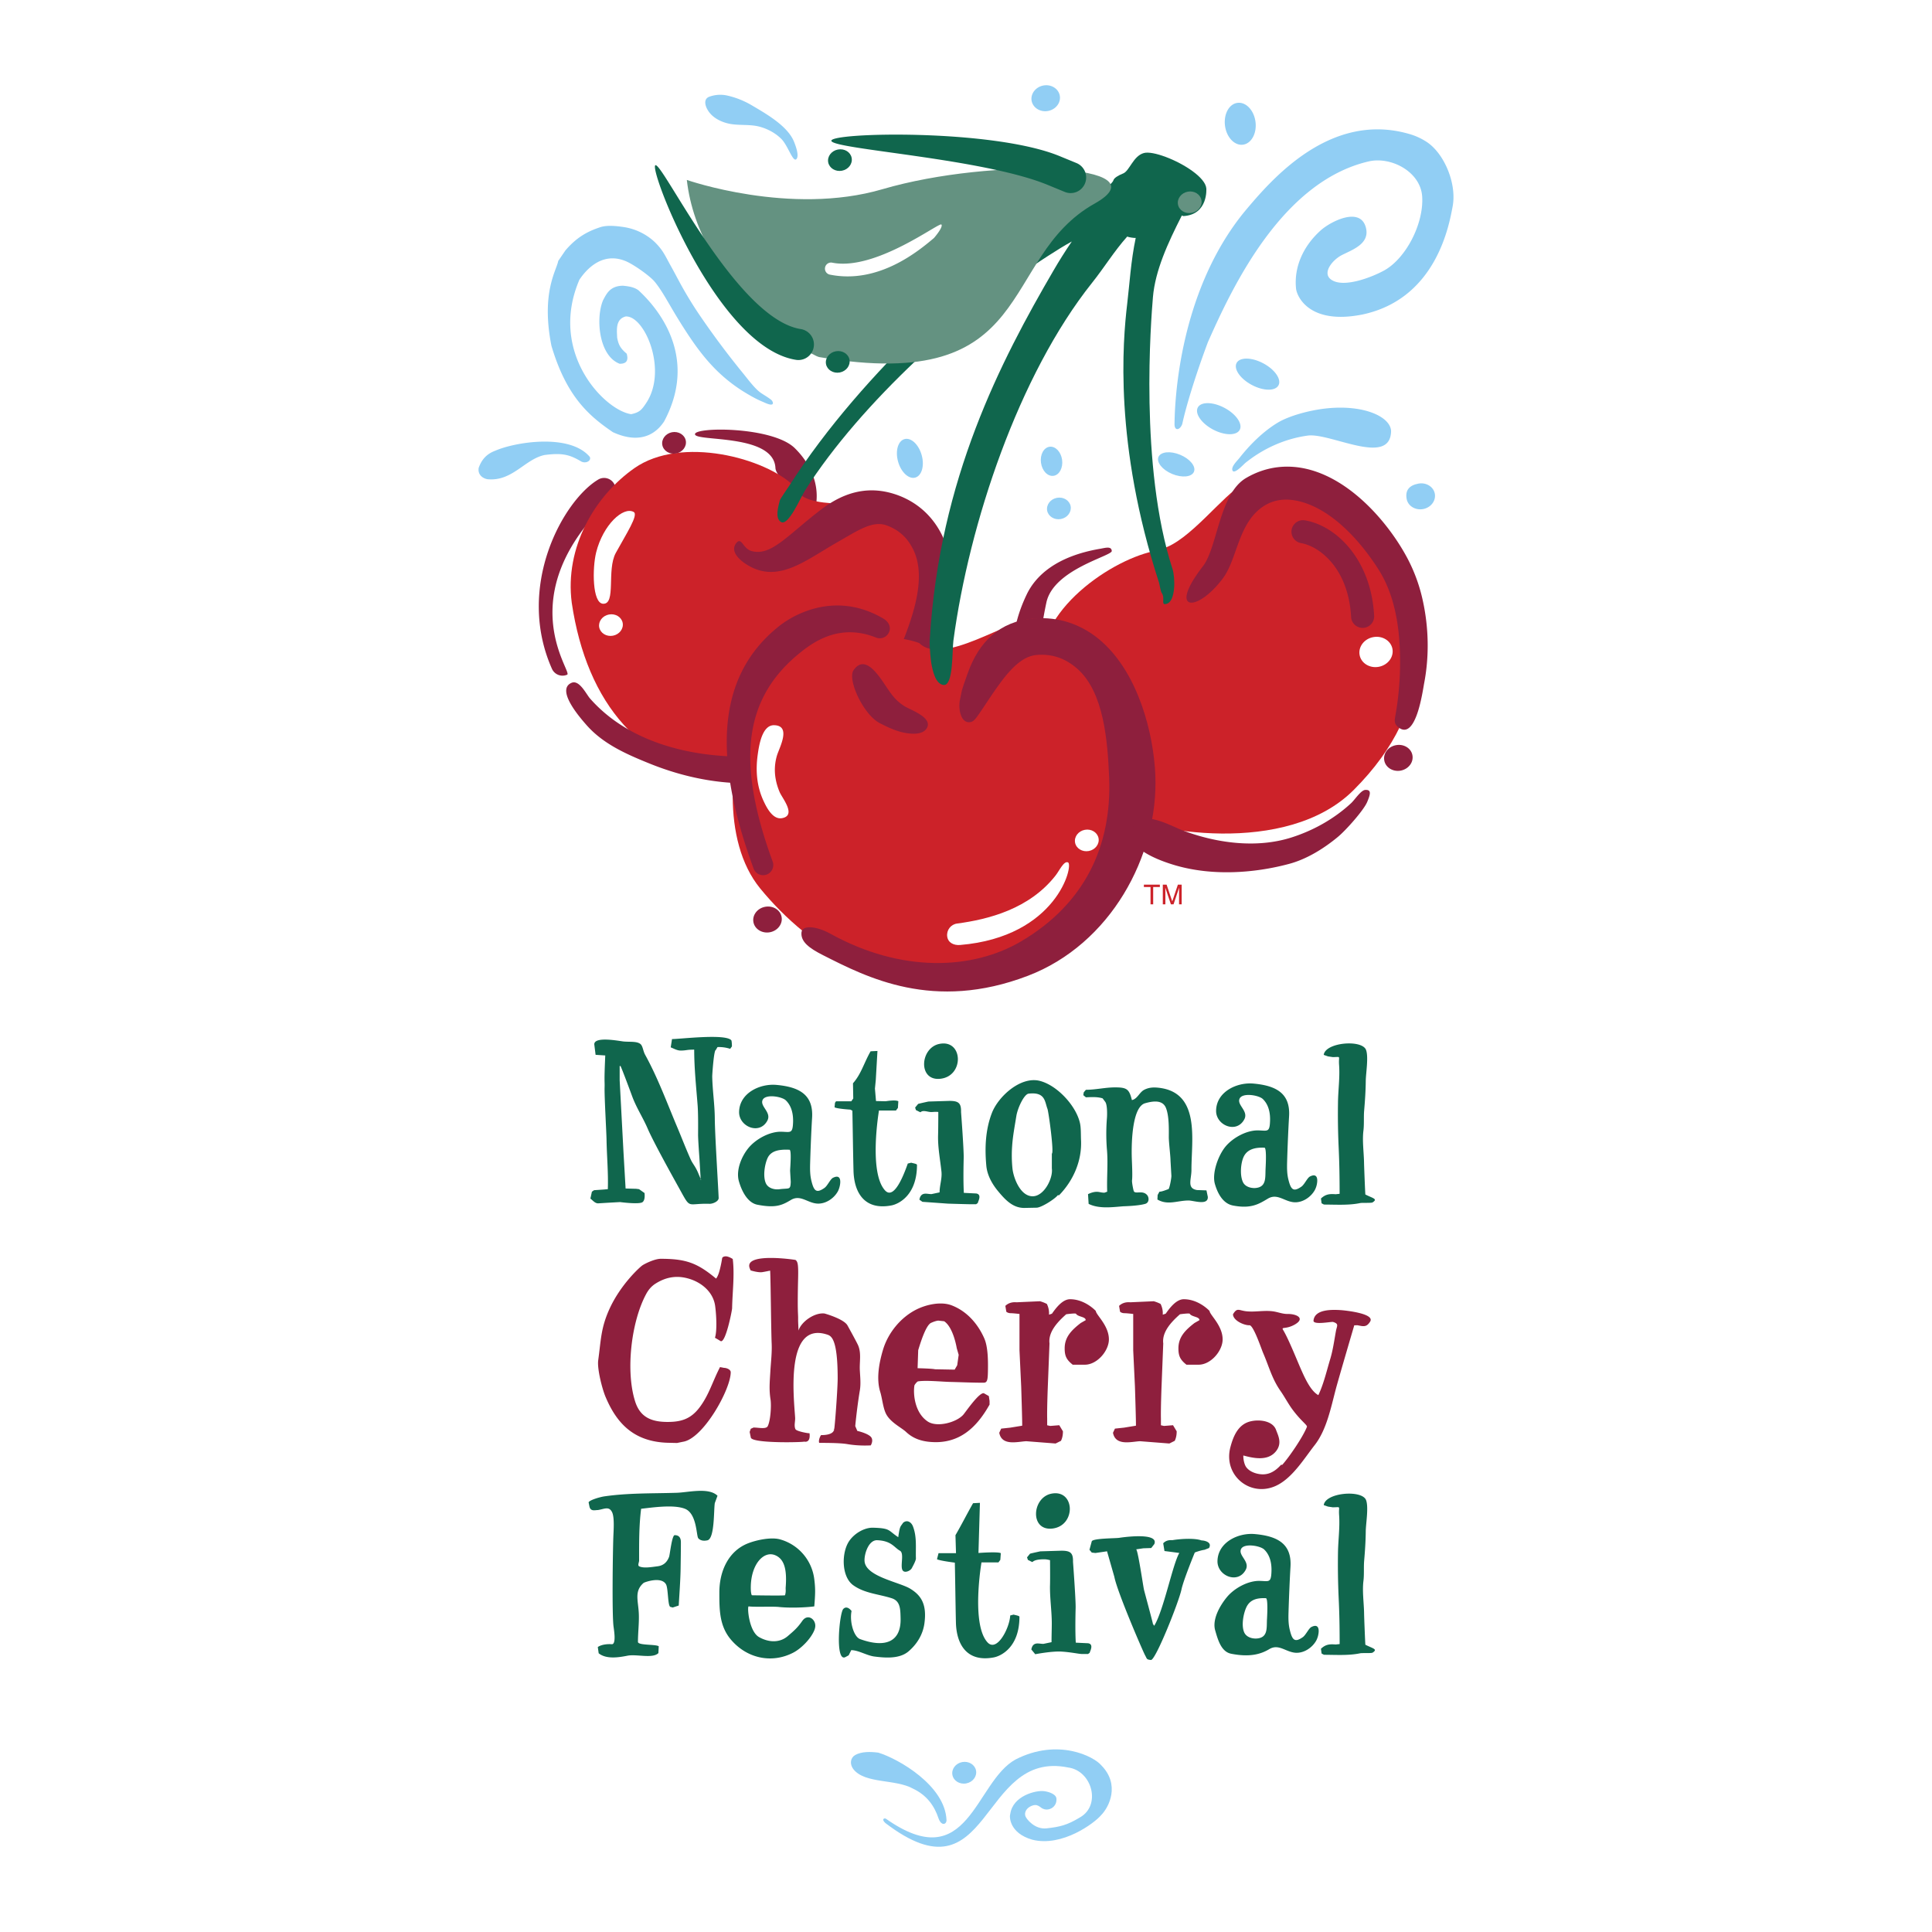
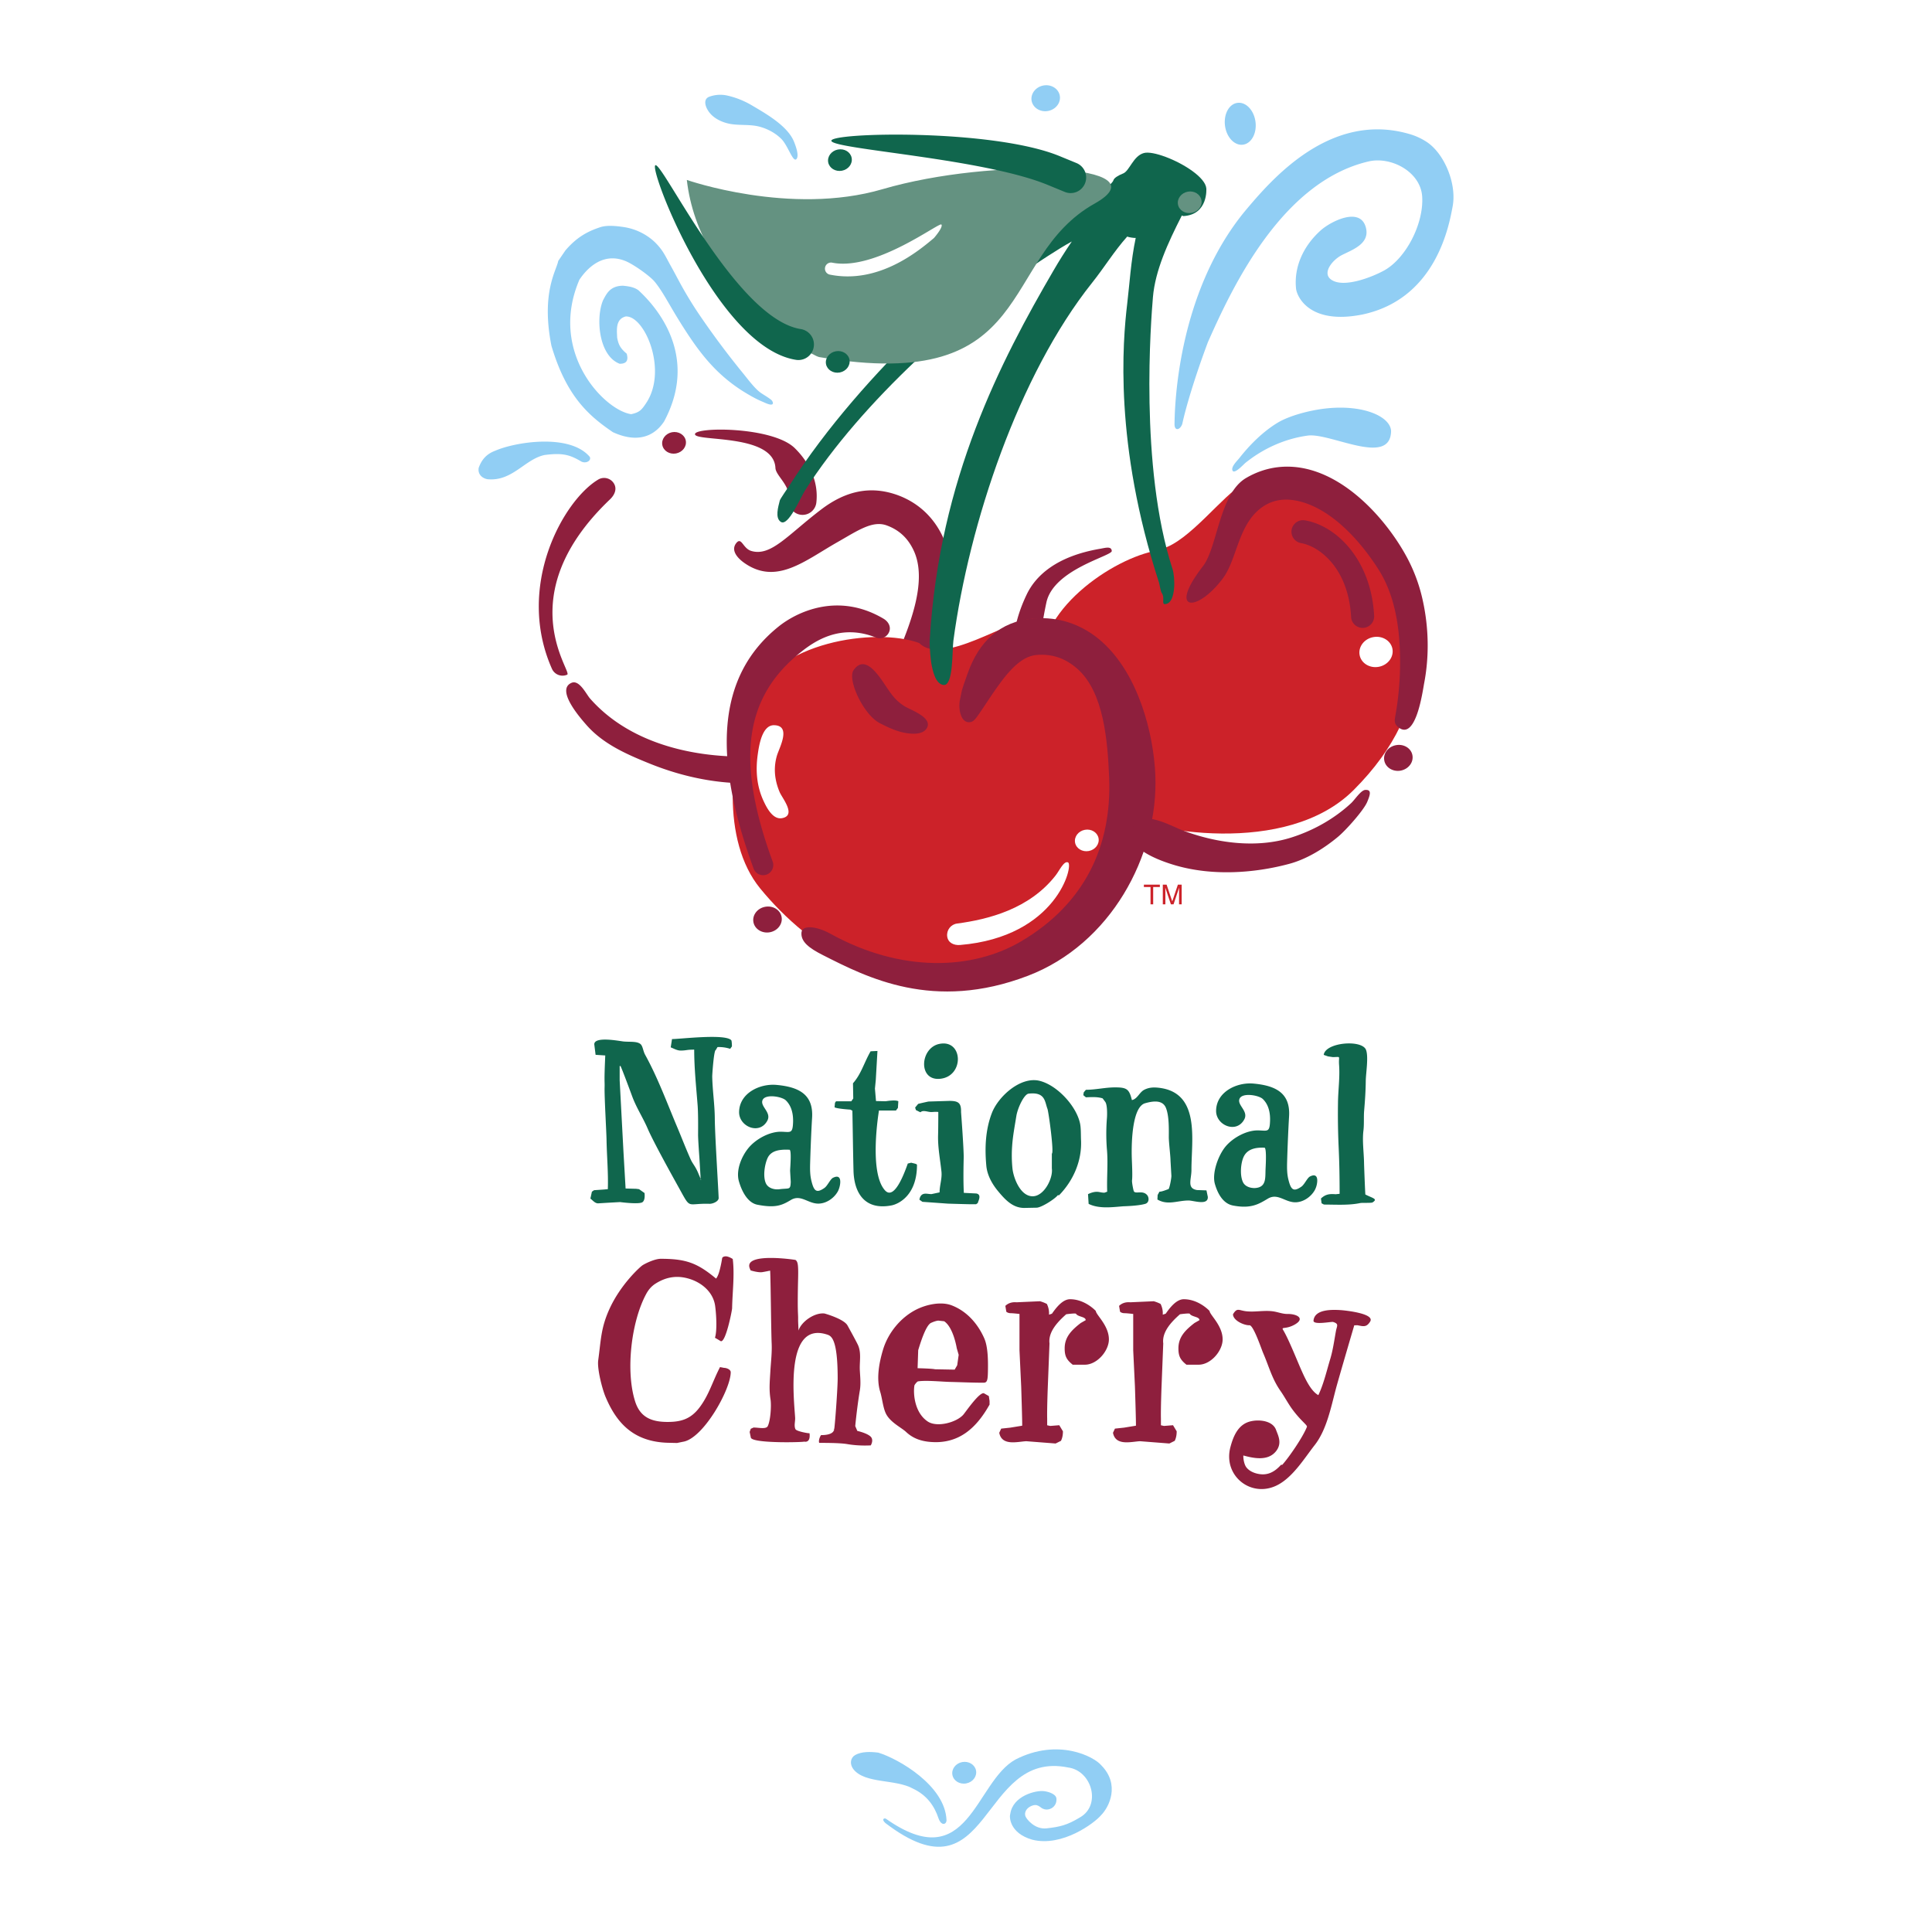
<svg xmlns="http://www.w3.org/2000/svg" width="2500" height="2500" viewBox="0 0 192.756 192.756">
  <g fill-rule="evenodd" clip-rule="evenodd">
    <path fill="#fff" d="M0 0h192.756v192.756H0V0z" />
    <path d="M109.877 176.127c1.895 1.923.785 4.169-.025 4.978-.625.755-3.863 3.204-6.867 2.441-2.311-.668-2.289-2.337-2.191-2.559.24-1.81 2.564-2.402 3.396-2.28.42.052 1.227.291 1.215.796.025.806-.76 1.187-1.279.98-.363-.082-.562-.676-1.375-.227-.469.273-.562.716-.422.997.117.26.916 1.294 2.094 1.161 1.312-.146 2.035-.31 3.328-1.093 2.145-1.218 1.195-4.661-1.182-4.978-8.924-1.817-7.617 13.656-18.238 5.539-.442-.406-.074-.522.064-.422 8.273 5.815 8.839-3.683 12.933-5.92 4.242-2.162 7.824-.285 8.549.587z" fill="#91cef4" />
    <path d="M87.628 174.86c2.044.628 6.682 3.299 6.806 6.748-.014.443-.526.588-.8-.197-.415-1.243-1.15-2.282-2.513-2.943-1.774-1.001-4.798-.473-5.976-1.95-.41-.533-.285-1.155.177-1.42.65-.357 1.514-.337 2.306-.238zM97.379 176.644c.111.588-.324 1.167-.978 1.287-.651.123-1.268-.257-1.379-.844-.109-.59.328-1.164.977-1.285s1.269.257 1.38.842z" fill="#91cef4" />
    <path d="M91.488 116.224c0-.118-.438-.17-.577-.222l-.34.085c-.322.904-1.333 3.712-2.274 2.677-1.652-1.814-.601-7.969-.601-7.969h1.695l.194-.257.042-.665c-.279-.173-1.266 0-1.266 0l-.962-.021-.107-1.243.085-.856.167-2.899-.683.033c-.654 1.139-.944 2.279-1.759 3.191l.027 1.517-.195.279h-1.522l-.105.151-.044.449c.236.15 1.584.234 1.584.234l.195.107c.042 1.99.061 3.982.112 5.971.047 2.087 1.013 4.001 3.773 3.482.734-.137 2.561-1.017 2.561-4.044zM95.567 105.644c-.015-.918-.651-1.752-1.872-1.488-1.921.418-2.121 3.751.157 3.469 1.17-.145 1.727-1.103 1.715-1.981zm2.037 14.349c-.227.187.514-.815-.215-.92l-1.226-.061c-.065-1.141-.033-2.729-.015-3.484.023-.78-.263-4.576-.263-4.576.023-.901-.255-1.115-1.156-1.115l-2.098.064s-.709.149-1.027.236l-.302.365.085.257c.15.063.278.148.449.212.258-.254.707-.022 1.071-.022.192 0 .512-.046.708 0 0 0 0 1.562-.022 2.302-.035 1.233.213 2.455.337 3.647.073.695-.187 1.362-.187 2.066l-.814.173c-.194 0-.387-.044-.579-.044-.388 0-.556.234-.62.6l.299.213 2.569.183s1.887.057 2.166.057h.623l.217-.153zM72.964 103.792c-.551-.683-5.108-.123-5.917-.123l-.129.825c.32.127.644.321.985.321.536 0 .629-.088 1.165-.088.15 0 .044-.022.193 0-.001 1.841.195 3.678.338 5.508.063.774.055 2.135.049 2.914-.008.488.128 2.314.128 2.314l.136 2.272h.042l-.334-.792c-.28-.63-.518-.841-.71-1.268-.477-1.063-.893-2.155-1.345-3.227-1.019-2.416-1.933-4.918-3.203-7.22-.212-.391-.224-.878-.476-1.075-.367-.28-1.019-.185-1.675-.244-.388-.039-2.962-.555-2.918.3l.129 1.03.965.064c-.127 2.813-.044 2.467-.067 3.214-.023.925.181 4.408.195 5.21.025 1.558.186 3.303.128 4.917l-.431.038-.944.064-.214.15-.15.687c.255.194.454.475.774.475l1.03-.063 1.154-.064s1.937.26 2.252 0c.237-.193.214-.643.194-.9l-.547-.386-.284-.038-1.061-.03-.214-3.696-.377-7.095v-1.414l.071-.028c.067.033 1.043 2.672 1.19 3.073.427 1.139 1.061 2.086 1.54 3.2.56 1.305 2.553 4.889 3.025 5.74 1.342 2.414.752 1.676 3.131 1.747.323.013.935-.239.919-.589-.056-1.326-.376-6.359-.385-7.91-.009-1.406-.222-2.729-.257-4.179-.005-.182.163-2.654.35-2.658l.176-.3a3.63 3.63 0 0 1 1.264.173l.172-.235c.013-.07-.014-.559-.057-.614zM107.854 113.74c-.023-.481.004-1.198-.1-1.662-.367-1.722-2.254-3.784-4.006-4.237-1.918-.494-4.154 1.559-4.787 3.202-.645 1.672-.721 3.481-.555 5.268.09.969.605 1.862 1.207 2.576.682.815 1.432 1.629 2.572 1.629l1.23-.024c.471 0 1.818-.856 2.119-1.243h.131c1.446-1.485 2.29-3.468 2.189-5.509zm-2.911 1.357v1.476c.133 1.005-.787 2.791-1.924 2.78-1.225-.008-1.906-1.83-2.006-2.78a12.89 12.89 0 0 1-.033-2.214c.066-1.007.256-1.984.422-3.018.133-.814.775-2.174 1.223-2.227 1.674-.194 1.605.797 1.881 1.519.115.303.674 4.4.437 4.464zM120.504 119.413l-.135-.649-.943-.033c-1.045-.168-.549-1.066-.555-2.02-.012-2.954.953-7.799-3.377-8.196-.48-.044-.91-.006-1.34.217-.479.25-.676.913-1.223 1.025-.275-1.094-.494-1.268-1.682-1.268-.975 0-1.938.24-2.91.24l-.215.258-.041.279.256.213c.559-.021 1.135-.064 1.67.105l.258.345c.227.304.199 1.366.166 1.698a19.395 19.395 0 0 0 0 2.998c.135 1.413-.023 2.784.033 4.269l-.26.097c-.26.021-.518-.085-.773-.085-.32 0-.602.105-.881.233l.061.971c1.018.508 2.314.334 3.436.243.113-.007 1.475-.033 2.209-.243.42-.12.396-.646.186-.884-.457-.521-1.201-.042-1.33-.402-.049-.131-.197-.863-.17-1.071.057-.457-.006-1.687-.023-2.146-.062-1.862.088-5.185 1.324-5.536.844-.24 1.764-.341 2.086.48.309.781.287 2.037.281 2.86-.004.576.17 1.905.17 2.391l.088 1.518c0 .216-.148 1.097-.279 1.313-.258.086-.652.261-.914.261l-.18.332-.021.45c1.037.604 1.979.103 3.1.097.512-.001 1.973.536 1.928-.36zM126.27 116.537l-.006.129c-.033.828.082 1.722-.92 1.853-.494.065-1.123-.104-1.344-.598-.312-.69-.209-1.873.072-2.489.373-.817 1.232-.962 2.082-.927.217.014.141 1.557.116 2.032zm5.142 1.422c.055-.482-.086-.9-.719-.578-.27.135-.543.8-.857 1.015-.789.546-1.041.307-1.289-.696-.146-.579-.148-1.133-.131-1.793.041-1.448.117-3.227.195-4.528.141-2.311-1.305-3.068-3.559-3.271-1.648-.147-3.686.813-3.721 2.695-.035 1.475 2.043 2.338 2.816.87.43-.824-.723-1.397-.486-2.031.25-.668 1.938-.377 2.33.007.604.581.756 1.434.721 2.235-.047 1.129-.277.911-1.197.896-1.148-.019-2.521.733-3.258 1.63-.717.875-1.355 2.637-1.047 3.714.271.938.799 1.954 1.797 2.149 1.824.358 2.615-.165 3.486-.682.92-.552 1.604.243 2.543.351.859.099 1.738-.476 2.143-1.208a2.12 2.12 0 0 0 .233-.775zM78.83 116.766c-.004.062.065 1.136.063 1.158-.035.831-.135.597-1.135.726-.499.064-1.125-.101-1.348-.595-.312-.693-.113-1.892.169-2.51.372-.816 1.334-.872 2.186-.835.214.011.089 1.577.065 2.056zm4.993 1.323c.055-.48-.084-.898-.72-.578-.268.137-.544.802-.856 1.016-.79.549-1.041.306-1.287-.694-.146-.582-.151-1.136-.132-1.796.042-1.446.114-3.226.195-4.524.142-2.312-1.303-3.069-3.561-3.272-1.649-.148-3.686.812-3.722 2.694-.027 1.474 2.045 2.338 2.821.868.431-.819-.725-1.396-.488-2.03.252-.664 1.935-.376 2.328.008.603.583.757 1.435.722 2.237-.048 1.124-.28.911-1.194.895-1.15-.019-2.525.732-3.259 1.627-.718.879-1.258 2.248-.948 3.323.271.938.842 2.133 1.838 2.331 1.827.359 2.476.049 3.345-.471.92-.552 1.602.243 2.542.351.862.098 1.738-.476 2.145-1.208.101-.182.201-.491.231-.777zM136.941 119.965c-.119.077-1.031.022-1.236.065-1.146.241-2.441.149-3.615.149l-.236-.128-.062-.474c.471-.446.869-.47 1.469-.429l.393-.041c0-1.614-.023-3.075-.098-4.68a72.261 72.261 0 0 1-.064-4.418c.014-1.248.199-2.507.109-3.755-.072-.97.246-.787-.633-.787l-.471-.07-.43-.151c.16-1.256 3.824-1.562 4.223-.496.266.708-.021 2.35-.027 3.1-.01.984-.076 1.958-.16 2.94-.057.657.008 1.364-.074 2.021-.127 1.062.053 2.208.064 3.279.004.223.111 3.077.133 3.086.768.389 1.264.435.715.789z" fill="#10664d" />
    <path d="M68.137 143.845l-.59.122-.974-.023c-3.378-.119-5.071-1.974-6.174-4.619-.324-.782-.834-2.766-.715-3.614.278-2.009.257-3.2 1.107-5.082 1.11-2.458 3.03-4.199 3.299-4.383.269-.183 1.241-.656 1.828-.656 2.53 0 3.652.416 5.524 1.975 0 0 .141-.143.281-.573.14-.43.278-1.134.328-1.476 0 0 .044-.159.34-.171.297-.011.715.265.715.265.196 1.581-.034 3.312-.064 4.92-.005.218-.659 3.569-1.161 3.264-.181-.11-.364-.224-.55-.324.234-.732.127-2.421.015-3.2-.202-1.396-1.405-2.39-2.787-2.741-1.132-.291-2.153-.09-3.135.524-.417.259-.717.61-.952 1.044-1.499 2.769-2.067 7.692-1.108 10.715.479 1.521 1.538 2.041 3.164 2.055 1.424.012 2.383-.289 3.256-1.434.948-1.246 1.304-2.598 2.052-4.038l.411.078c.219 0 .657.146.657.438-.002 1.726-2.758 6.639-4.767 6.934zM86.843 143.312c-.38-.344-1.31-.551-1.31-.551l-.205-.481c.098-1.027.272-2.447.457-3.544.112-.649.039-1.314.002-2-.048-.867.166-1.703-.165-2.495-.148-.346-1.076-2.018-1.076-2.018-.39-.653-2.279-1.174-2.279-1.174-.974-.119-2.314.79-2.605 1.712.017-.048-.04-.883-.033-1.127.013-.649-.085-.604 0-4.105.032-1.367-.034-1.662-.261-1.823-.034-.021-5.271-.802-4.551.872 0 .003.072.17.072.17s.75.24 1.171.173c.421-.07.777-.154.777-.147.052.627.095 5.933.153 7.273.041.94-.077 1.836-.131 2.785-.06 1.052-.141 1.772.019 2.803.089.582.008 2.072-.279 2.652-.163.328-.901.139-1.415.139l-.277.123-.113.318.12.571c.211.627 5.818.444 5.301.381-.07-.008.69.272.552-.83-.017.046-1.292-.176-1.403-.398-.164-.348-.013-.771-.032-1.14-.125-1.976-1.013-9.639 3.169-8.308.416.133 1.069.352 1.075 4.352 0 1.226-.385 6.255-.385 5.059 0-.132.286.628-1.266.628-.03 0-.297.462-.195.771.481.01 2.028-.009 2.831.13 1.255.212 2.322.114 2.314.127-.002-.001.348-.553-.032-.898zM98.729 140.136v-.364l-.074-.487-.463-.264c-.418-.243-1.854 1.857-2.073 2.113-.675.782-2.626 1.309-3.557.691-1.332-.888-1.461-2.805-1.332-3.589.017-.089.266-.396.356-.414.783-.128 2.382.032 3.167.052 1.047.023 2.355.084 3.39.078.34-.001.4-.252.42-1.021.025-1.095.023-2.542-.367-3.415-.65-1.465-1.751-2.709-3.252-3.282-1.053-.403-2.494-.088-3.484.401-1.588.785-2.855 2.336-3.361 4.026-.389 1.301-.69 2.886-.277 4.213.203.646.279 1.65.607 2.241.46.832 1.513 1.32 1.97 1.75.681.642 1.485.92 2.419.997 2.872.241 4.618-1.425 5.911-3.726zm-3.23-3.921l-.253.434-1.961-.037c-.269-.072-1.737-.105-1.737-.105l.061-1.798c.735-2.467 1.144-2.608 1.22-2.696 0 0 .445-.225.785-.256l.586.065c.93.625 1.254 2.686 1.254 2.686l.193.665-.148 1.042zM121.982 133.632c0-1.387-1.277-2.442-1.303-2.836 0 0-1.062-1.172-2.572-1.172-.756 0-1.414.885-1.805 1.443l-.295.099a2.055 2.055 0 0 0-.215-1.072 3.487 3.487 0 0 0-.684-.269l-2.264.101h-.123c-.391-.026-.775.072-1.07.363l.098.582c.145.122.316.149.49.149.189 0 .822.073.822.073v3.626l.172 3.604s.123 3.772.098 3.92l-1.193.195-.9.096-.195.415c.256 1.356 1.855.878 2.697.842l2.928.228.533-.266c.15-.295.197-.634.197-.952l-.365-.606-.902.072-.305-.067v-.651c-.025-1.071.064-3.272.064-3.272l.168-4.239c-.146-1.166.84-2.184 1.668-2.913 0 0 .771-.111.965-.064.195.342.979.285.979.653l-.494.281c-.939.727-1.605 1.412-1.605 2.532 0 .779.193 1.144.801 1.63h1.217c1.218-.002 2.393-1.381 2.393-2.525zM110.635 133.632c0-1.387-1.279-2.442-1.305-2.836 0 0-1.062-1.172-2.572-1.172-.754 0-1.414.885-1.805 1.443l-.293.099a2.095 2.095 0 0 0-.215-1.072 3.504 3.504 0 0 0-.686-.269l-2.264.101h-.123c-.389-.026-.775.072-1.068.363l.096.582c.145.122.316.149.49.149.189 0 .824.073.824.073v3.626l.17 3.604s.123 3.772.098 3.92l-1.191.195-.902.096-.193.415c.254 1.356 1.855.878 2.695.842l2.928.228.533-.266c.15-.295.197-.634.197-.952l-.365-.606-.902.072-.305-.067v-.651c-.025-1.071.066-3.272.066-3.272l.166-4.239c-.145-1.166.842-2.184 1.668-2.913 0 0 .771-.111.967-.064.195.342.977.285.977.653l-.494.281c-.938.727-1.605 1.412-1.605 2.532 0 .779.193 1.144.803 1.63h1.215c1.219-.002 2.395-1.381 2.395-2.525zM136.699 131.856c.512-.826-2.609-1.126-2.949-1.146-.812-.049-2.588-.116-2.701 1.047-.045.469 1.785.087 1.951.136.613.182.383.393.289.891-.168.92-.301 1.919-.574 2.814-.355 1.175-.654 2.493-1.184 3.594-.779-.412-1.377-1.781-1.727-2.567-.438-.994-1.234-3.016-1.791-3.942-.193-.328.236-.045 1.078-.485 1.184-.621.357-1.112-.625-1.104-.523.009-.984-.204-1.502-.267-.863-.108-1.736.091-2.598.002-.783-.081-.926-.412-1.352.299.023.631 1.096 1.093 1.605 1.093h.051c.396.011 1.201 2.419 1.344 2.745.602 1.383.873 2.563 1.744 3.813.4.574.748 1.238 1.154 1.797.869 1.189 1.547 1.61 1.479 1.782-.381.985-1.756 2.999-2.459 3.787h-.123c-.656.726-1.379 1.125-2.398.877-.41-.102-.811-.294-1.072-.64-.209-.281-.307-.852-.291-1.169 1.02.278 2.453.589 3.26-.425.639-.803.205-1.575.006-2.121-.355-.986-1.848-1.083-2.699-.818-1.117.348-1.574 1.47-1.852 2.51-.793 2.943 2.191 5.229 4.828 3.731 1.482-.842 2.551-2.602 3.574-3.912 1.18-1.505 1.617-3.723 2.094-5.533.26-1 1.855-6.419 1.855-6.419l.316-.006.371.07c.437.073.652-.047.898-.434z" fill="#8e1f3d" />
-     <path d="M71.585 149.23c-.882-.862-2.92-.329-4.072-.294-2.457.076-4.807.008-7.23.359-.307.044-1.406.325-1.559.589l.083.408c.105.535.557.364.857.364.641-.104 1.088-.4 1.397.202.269.527.149 1.919.131 2.506-.058 1.69-.137 7.639.018 8.896.042.324.3 1.827-.181 1.784-.407-.034-1.022.024-1.387.281l.088.622c.745.605 1.962.424 2.865.244.912-.183 2.518.318 3.093-.262l.034-.681c-.302-.214-2.074-.073-2.074-.437 0-.94.126-1.882.086-2.824-.056-1.295-.479-2.239.48-3.061.082-.066 1.767-.685 2.234.146.229.409.165 2.172.436 2.247l.235.062.597-.196c.063-1.092.17-2.555.187-3.627.013-.913.029-1.81.029-2.688 0-.43-.169-.707-.619-.707-.277 0-.476 1.935-.558 2.158-.201.539-.561.87-1.135.945-.542.069-1.427.231-1.857 0-.165-.091 0-.407 0-.557 0-1.719-.016-3.475.202-5.18 1.181-.133 3.232-.435 4.354-.006 1.213.461 1.148 2.678 1.342 2.94.012.013.254.364.915.215.738-.166.624-3.024.74-3.716l.269-.732zM81.34 162.257c.046-.722-.767-1.297-1.299-.533-.511.729-.876 1.022-1.445 1.51-.798.683-1.886.652-2.867.099-1.025-.586-1.197-3.085-1.034-3.063.649.081 2.39-.01 3.013.058 1.023.109 2.568.067 3.534-.058.099-1.24.122-1.723 0-2.704a4.716 4.716 0 0 0-3.392-3.975c-.912-.264-2.394.062-3.227.39-1.933.763-2.853 2.752-2.853 4.899 0 1.69-.006 3.326 1.14 4.688 1.562 1.859 4.029 2.446 6.213 1.328.811-.41 1.791-1.414 2.128-2.261a1.27 1.27 0 0 0 .089-.378zm-2.953-3.872c-.015.201.049.384-.065.776-.198.055-3.308 0-3.308 0s-.13-.13-.105-.953c.069-2.207 1.333-3.555 2.484-3.021.801.368 1.147 1.287.994 3.198zM106.736 150.517c-.018-.918-.652-1.748-1.873-1.486-1.922.419-2.123 3.75.158 3.47 1.165-.147 1.723-1.104 1.715-1.984zm2.03 14.35c-.221.186.518-.816-.213-.92 0 0-1.223-.056-1.223-.06-.066-1.137-.033-2.73-.014-3.485.02-.781-.262-4.576-.262-4.576.021-.899-.258-1.112-1.156-1.112l-2.102.063s-.707.149-1.029.233l-.299.367.086.257c.152.062.277.149.449.213.258-.258.836-.276 1.203-.276.191 0 .363.041.555.086 0 0 .02 1.727 0 2.468-.037 1.233.188 2.692.176 3.929-.006.699-.025 1.082-.025 1.786l-.814.17c-.195 0-.385-.042-.578-.042-.385 0-.557.234-.623.601l.389.473s1.674-.325 2.639-.261c.963.062 1.73.238 2.008.238h.621l.212-.152zM120.625 154.447c.4-.708-.795-.777-.73-.753-.711-.265-2.16-.159-2.91-.035-.08.013-.576-.081-.932.318l.127.772c.107.007 1.482.191 1.482.191-.666 1.111-1.561 5.727-2.508 7.266l-.129-.192c-.002-.109-.805-3.066-.887-3.393s-.615-4.053-.791-4.041l.725-.107.787-.026.309-.397c.486-1.209-3.26-.662-3.502-.62-.377.058-2.562.037-2.738.337l-.232.856.232.278.365.042 1.156-.17.73 2.55c.291 1.522 2.883 7.509 3.076 7.845.189.336.119.406.576.448s2.777-5.771 3.047-7.041c.191-.921 1.326-3.681 1.326-3.681s.52-.206.971-.271l.45-.176zM126.412 161.486c-.004.059-.008.104-.008.125-.033.831.084 1.725-.918 1.853-.498.066-1.123-.1-1.348-.594-.311-.692-.08-1.871.201-2.488.373-.816 1.107-.965 1.957-.93.218.014.14 1.555.116 2.034zm5.143 1.418c.053-.479-.086-.898-.719-.577-.27.138-.549.798-.861 1.017-.787.548-1.041.304-1.285-.698-.146-.579-.154-1.131-.133-1.792.043-1.448.117-3.229.195-4.529.143-2.31-1.303-3.068-3.561-3.271-1.648-.148-3.684.812-3.723 2.695-.029 1.475 2.045 2.338 2.818.869.436-.82-.721-1.396-.482-2.031.248-.663 1.932-.376 2.326.009.604.583.76 1.435.723 2.237-.045 1.125-.277.91-1.195.894-1.15-.021-2.523.733-3.258 1.628-.719.878-1.473 2.234-1.16 3.312.27.937.598 2.133 1.596 2.328 1.822.359 2.932.06 3.801-.46.916-.548 1.6.245 2.539.354.861.1 1.738-.475 2.145-1.207a2.21 2.21 0 0 0 .234-.778zM136.941 164.886c-.119.076-1.027.019-1.236.062-1.146.244-2.439.151-3.615.151l-.236-.129-.062-.472c.471-.448.871-.472 1.469-.428l.396-.041c0-1.619-.023-3.08-.102-4.687a73.777 73.777 0 0 1-.064-4.415c.016-1.247.199-2.506.113-3.755-.07-.969.244-.788-.635-.788l-.473-.07-.426-.149c.158-1.257 3.824-1.562 4.223-.497.268.712-.023 2.351-.031 3.1-.01.986-.074 1.959-.16 2.94-.055.658.01 1.366-.072 2.022-.129 1.064.053 2.208.066 3.277 0 .225.111 3.079.129 3.089.769.388 1.265.434.716.79zM92.23 161.955c.27-1.968-.394-2.821-1.406-3.444-1.1-.674-4.479-1.215-4.569-2.771-.039-.688.4-2.107 1.267-2.072 1.429.059 1.689.729 2.267 1.049.441.246.026 1.455.239 1.908.183.395.809.089.941-.166.099-.192.415-.746.411-.976-.034-1.081.109-2.146-.294-3.193-.183-.471-.624-.685-.99-.354-.265.411-.313.258-.478 1.43-1.042-.685-.743-.894-2.508-.946-.875-.024-1.861.568-2.375 1.312-.79 1.137-.807 3.558.386 4.422 1.138.823 2.547.885 3.847 1.304.875.282.858 1.112.883 1.985.07 2.334-1.479 3.022-4.045 2.088-.625-.23-1.063-1.73-.847-2.802 0 0-.432-.61-.825-.204-.39.402-.847 5.365.216 4.8l.322-.174.255-.515c.719 0 1.55.538 2.313.636 1.081.138 2.496.249 3.389-.504.795-.673 1.44-1.624 1.601-2.813zM101.709 161.308c0-.114-.439-.165-.576-.219l-.344.087c-.062 1.263-1.328 3.712-2.271 2.676-1.648-1.812-.596-7.969-.596-7.969h1.691l.189-.256.049-.665c-.281-.173-2.23-.021-2.23-.021l.146-5.002-.684.036c-.648 1.139-1.158 2.165-1.757 3.191l.054 1.795h-1.743l-.153.602c.235.148 1.78.343 1.78.343.042 1.987.062 3.979.108 5.969.047 2.087 1.017 4.002 3.773 3.486.74-.14 2.564-1.02 2.564-4.053z" fill="#10664d" />
    <path fill="#cc2229" d="M114.125 88.497h.664v1.73h.264v-1.73h.666v-.235h-1.594v.235zM117.635 90.227v-1.158c0-.059.006-.308.006-.491h-.006l-.551 1.648h-.262l-.553-1.647h-.006c0 .182.006.431.006.49v1.158h-.256v-1.965h.379l.559 1.661h.008l.559-1.661h.377v1.965h-.26z" />
    <path d="M59.676 47.851c-3.481 2.085-8.265 10.645-4.608 18.877.263.583.94.84 1.521.585.58-.259-5.812-7.88 4.269-17.49.461-.44.725-1.035.395-1.582a1.145 1.145 0 0 0-1.577-.39zM69.34 43.333c.095.753 7.85-.087 8.025 3.353.041.801 1.503 1.723 1.334 3.138a1.386 1.386 0 0 0 1.212 1.536 1.384 1.384 0 0 0 1.535-1.21c.223-1.915-.538-3.844-2.141-5.429-2.207-2.187-10.064-2.146-9.965-1.388z" fill="#8e1f3d" />
-     <path d="M79.261 48.531c-2.877-2.849-11.296-5.09-15.965-1.825-3.948 2.764-6.976 7.898-6.252 13.433 1.5 10.125 7.005 16.574 16.121 17.455 11.582 1.125 17.012-5.195 19.922-11.856 2.493-5.697 1.855-12.562-3.917-15.159-1.901-.855-9.346.676-9.832-2.112l-.077.064z" fill="#cc2229" />
-     <path d="M61.436 55.169c-.926 1.704.06 5.124-1.264 5.068-1.091-.049-1.081-3.569-.692-5.127.692-2.762 2.708-4.604 3.742-4.031.511.284-.747 2.189-1.786 4.09z" fill="#fff" />
    <path d="M81.945 50.819c-3.352 2.547-5.019 4.733-6.992 4.149-.853-.254-.967-1.467-1.509-.767-.539.705.108 1.468.835 1.976 3.183 2.217 5.993-.216 9.227-2.06 2.06-1.171 3.537-2.217 4.963-1.695 1.276.466 2.169 1.322 2.739 2.612 1.247 2.849-.259 6.876-1.494 9.853-2.292 5.517-6.565 9.825-13.018 10.469-4.959.492-13.042-.229-17.828-5.666-.381-.435-1.065-1.894-1.843-1.565-1.62.689.906 3.544 1.466 4.185 1.666 1.91 3.985 2.926 6.306 3.865 3.734 1.512 7.793 2.27 11.823 1.867 7.631-.762 14.132-5.061 16.876-11.671 1.39-3.345 2.394-8.654.652-12.627-.915-2.077-2.498-3.577-4.579-4.341-2.824-1.025-5.31-.339-7.624 1.416zM102.443 59.292c-3.141 6.524-1.023 12.849 6.674 20.348a.922.922 0 1 0 1.287-1.319c-7.135-6.954-7.342-11.935-6.006-18.206.709-3.322 6.559-4.638 6.523-5.143-.033-.508-.645-.309-1.148-.223-4.406.75-6.445 2.709-7.33 4.543z" fill="#8e1f3d" />
    <path d="M115.893 54.864c-4.162.421-12.332 5.653-11.947 11.522.334 5.143 5.062 13.626 6.949 14.62 3.768 1.968 17.455 4.508 24.154-2.181 8.5-8.491 7.035-16.98 3.646-23.67-2.904-5.734-8.797-9.742-14.664-6.844-1.926.953-5.391 5.75-8.139 6.449v.104h.001z" fill="#cc2229" />
    <path d="M91.679 64.142c-4.328-1.562-14.391-.128-16.799 5.875-2.112 5.259-2.948 13.828.959 18.616 4.864 5.958 13.546 11.886 23.368 8.439 12.477-4.375 15.061-13.491 14.883-21.738-.156-7.067-3.863-13.673-11.057-13.594-2.367.028-8.976 4.761-11.306 2.428l-.048-.026z" fill="#cc2229" />
    <path d="M77.397 77.755c.081.44.216.87.394 1.286.264.611 1.691 2.314.239 2.586-.929.176-1.549-1.063-1.858-1.733-.683-1.477-.797-3.053-.568-4.645.119-.838.42-2.905 1.611-2.894 1.765.016.553 2.223.313 2.989a5.015 5.015 0 0 0-.131 2.411z" fill="#fff" />
    <path d="M96.55 67.164c-.763 2.135-.539 1.605-.763 2.589-.222.983.084 2.501 1.068 2.285.393-.086.592-.459 1.932-2.463 1.496-2.233 2.91-4.085 4.633-4.23 1.537-.13 2.871.324 4.072 1.383 2.648 2.342 3.018 7.214 3.168 10.873.27 6.785-2.42 12.56-8.77 16.311-4.875 2.875-11.978 3.153-19.041-.754-1.395-.773-2.794-.878-2.882-.16-.111.944.754 1.597 2.131 2.292 4.375 2.216 11.018 5.674 20.459 2.064 8.189-3.129 13.037-11.906 12.711-20.034-.172-4.108-1.672-10.063-5.363-13.327-1.934-1.706-4.285-2.495-6.793-2.286-3.403.288-5.452 2.351-6.562 5.457z" fill="#8e1f3d" />
    <path d="M105.318 87.345c-2.627 3.365-6.76 4.39-9.825 4.797-.63.079-1.073.66-.99 1.29.083.633.667.9 1.28.85 9.682-.812 11.348-7.99 10.775-8.24-.415-.183-.855.812-1.24 1.303zM138.924 64.736c.152.819-.457 1.62-1.361 1.791-.902.171-1.762-.356-1.914-1.172-.152-.818.453-1.62 1.357-1.789.906-.171 1.762.354 1.918 1.17z" fill="#fff" />
    <path d="M136.4 80.024c.365-.861.418-1.256-.211-1.212-.438.064-1.025.983-1.383 1.316-1.693 1.571-3.795 2.748-5.994 3.439-3.471 1.094-7.445.555-10.814-.716-1.135-.428-3.799-1.981-4.777-.665-1.707 2.302 2.678 3.763 4.174 4.187 3.574 1.009 7.658.771 11.215-.182 1.754-.468 3.451-1.517 4.857-2.681.785-.642 2.568-2.639 2.933-3.486zM121.994 57.721c1.465-1.953 1.518-5.488 4.006-7.172 1.16-.79 2.482-.862 3.885-.468 3.09.877 5.82 3.864 7.643 6.725 1.508 2.357 2.027 5.273 2.133 7.976a30.552 30.552 0 0 1-.416 6.461c-.09.518-.221.915.232 1.29 1.785 1.482 2.455-3.55 2.619-4.408.51-2.681.445-5.504-.135-8.165a16.43 16.43 0 0 0-1.539-4.253c-1.75-3.304-5.324-7.592-9.637-8.814-2.256-.636-4.486-.364-6.467.799-2.678 1.572-2.844 6.931-4.309 8.812-3.542 4.564-.593 4.642 1.985 1.217zM140.916 75.345c.135.706-.389 1.389-1.166 1.539-.771.143-1.51-.306-1.639-1.006-.133-.7.385-1.388 1.164-1.531.774-.148 1.512.299 1.641.998zM89.573 69.953c.191.176.41.341.67.507.568.365 2.965 1.156 2.175 2.264-.382.534-1.301.561-2.248.37-.945-.194-1.872-.679-2.399-.948-1.636-.845-3.252-4.358-2.609-5.284 1.201-1.722 2.626.728 3.429 1.903.338.494.62.86.982 1.188z" fill="#8e1f3d" />
    <path d="M109.602 83.628c.109.581-.326 1.156-.969 1.276-.646.124-1.264-.251-1.373-.835-.109-.585.328-1.159.973-1.278.644-.122 1.259.254 1.369.837z" fill="#fff" />
    <path d="M128.865 52.854a1.157 1.157 0 0 0 .938 1.331c1.869.321 4.74 2.55 4.996 7.369a1.154 1.154 0 0 0 1.211 1.089 1.149 1.149 0 0 0 1.088-1.21c-.291-5.515-3.691-8.963-6.898-9.518a1.154 1.154 0 0 0-1.335.939z" fill="#8e1f3d" />
-     <path d="M106.818 50.503c.107.585-.326 1.159-.975 1.28-.643.121-1.256-.255-1.369-.837-.105-.585.328-1.157.973-1.277.645-.123 1.26.251 1.371.834zM143.152 49.253c.131.702-.389 1.39-1.164 1.536-.777.145-1.516-.307-1.645-1.005-.158-.844.234-1.359 1.168-1.533.774-.146 1.509.305 1.641 1.002zM117.746 45.374c.98.406 1.598 1.167 1.373 1.695-.217.529-1.191.625-2.17.218-.977-.405-1.588-1.166-1.371-1.692.225-.532 1.193-.628 2.168-.221zM105.967 45.883c.105.803-.281 1.514-.863 1.59-.582.08-1.141-.507-1.246-1.311-.109-.798.275-1.511.859-1.59.582-.076 1.142.51 1.25 1.311zM91.953 45.397c.301 1.059.015 2.067-.635 2.251-.649.184-1.417-.528-1.715-1.586-.299-1.059-.016-2.068.637-2.252.65-.183 1.414.527 1.713 1.587zM126.039 36.25c1.156.615 1.834 1.596 1.518 2.192-.318.595-1.51.581-2.666-.037-1.156-.613-1.83-1.594-1.516-2.191.318-.596 1.512-.578 2.664.036zM122.168 40.693c1.158.617 1.836 1.598 1.521 2.192-.322.597-1.514.58-2.672-.033-1.154-.615-1.83-1.596-1.514-2.195.319-.597 1.515-.575 2.665.036z" fill="#91cef4" />
    <path d="M116.305 15.658c-.91-.342-1.738-.513-2.184-.389-1.061.29-1.43 1.785-2.062 2.036-.486.191-.914.455-.967.668-.072.274-.754.777-.803 1.016-.02.127-.086-.076-.111.043-3.16.785-6.074 3.917-8.396 5.41-3.127 2.01-15.499 12.172-23.066 24.063-.095.146-.872 1.26-.915 1.425-.164.654-.493 1.76.104 2.14.746.479 1.948-2.407 2.425-3.158 5.593-8.78 15.889-18.016 24.25-23.389.801-.514 1.562-.995 2.354-1.429-.684 1-1.299 1.99-1.83 2.903-5.244 8.998-11.379 20.77-12.338 36.756-.056.913.122 2.255.153 2.442.141.751.408 2.036 1.211 2.146 1.001.131.857-3.416.99-4.417 1.57-11.722 6.515-26.516 13.833-35.705 1.25-1.567 2.182-3.126 3.508-4.615.166.079.738.155.85.136-.486 2.288-.621 4.678-.85 6.568-.451 3.81-1.326 13.977 3.176 27.828.055.173.16.872.26 1.011.41.56-.17 1.313.533 1.085.869-.284.83-2.602.549-3.47-3.32-10.233-2.135-24.908-1.951-27.112.227-2.659 1.479-5.387 2.885-8.15.053.033.129.06.178.059 2.475-.167 2.264-2.76 2.264-2.76-.093-1.092-2.23-2.46-4.05-3.141z" fill="#10664d" />
    <path d="M119.867 19.959c.111.586-.324 1.16-.971 1.278-.645.123-1.262-.252-1.369-.835-.109-.585.328-1.156.973-1.278.643-.124 1.256.254 1.367.835zM109.213 20.311c7.035-3.943-10.09-4.68-21.168-1.435-9.189 2.697-19.521-.924-19.521-.924C69.75 28.7 80.761 35.458 81.742 35.627c21.938 3.744 17.758-9.872 27.471-15.316z" fill="#649281" />
    <path d="M79.411 35.901a1.55 1.55 0 0 0 1.777-1.29 1.557 1.557 0 0 0-1.293-1.779c-6.326-.996-13.623-16.315-14.482-16.351-.856-.037 6.09 18.171 13.998 19.42z" fill="#10664d" />
    <path d="M83.012 26.203a.608.608 0 0 0-.241 1.191c4.882.998 8.904-2.378 10.413-3.65 0 0 .945-1.084.74-1.344-.206-.262-6.6 4.679-10.912 3.803z" fill="#fff" />
    <path d="M82.946 14.052c.144.848 15.162 1.737 21.603 4.404l1.68.691a1.544 1.544 0 0 0 2.021-.847 1.56 1.56 0 0 0-.844-2.03l-1.67-.687c-6.662-2.755-22.93-2.377-22.79-1.531z" fill="#10664d" />
    <path d="M77.979 91.475c.132.7-.39 1.391-1.165 1.536-.776.143-1.512-.305-1.645-1.006-.131-.704.392-1.389 1.166-1.534.775-.147 1.513.304 1.644 1.004zM68.422 43.963c.109.584-.327 1.154-.972 1.278-.646.12-1.26-.255-1.37-.841-.109-.583.325-1.154.97-1.278.646-.118 1.259.256 1.372.841z" fill="#8e1f3d" />
    <path d="M62.125 62.145c.109.583-.327 1.157-.97 1.278-.648.123-1.259-.254-1.372-.84-.107-.582.327-1.154.973-1.273.647-.123 1.257.253 1.369.835z" fill="#fff" />
    <path d="M84.753 35.883c.11.585-.323 1.155-.97 1.281-.647.118-1.259-.256-1.372-.839-.109-.585.328-1.158.973-1.278.647-.122 1.26.254 1.369.836zM84.97 15.753c.111.585-.322 1.159-.97 1.279-.646.121-1.258-.253-1.37-.837-.109-.586.327-1.159.97-1.277.65-.124 1.263.253 1.37.835z" fill="#10664d" />
    <path d="M77.699 62.495c-6.222 4.976-6.582 13.059-2.514 24.159.191.526.774.793 1.301.605a1.02 1.02 0 0 0 .601-1.307c-3.769-10.288-2.717-16.461 2.787-20.869 1.404-1.124 3.979-2.891 7.521-1.475a1.008 1.008 0 0 0 1.316-.564c.208-.519-.079-1.03-.563-1.317-4.568-2.703-8.7-.631-10.449.768z" fill="#8e1f3d" />
    <path d="M56.414 24.981c1.094-1.272 2.144-1.882 3.498-2.32.664-.215 1.596-.113 2.267-.015a5.802 5.802 0 0 1 3.034 1.401 5.9 5.9 0 0 1 .746.824c.353.472.624 1.046.911 1.56.333.594.648 1.197.972 1.795a38.4 38.4 0 0 0 2.155 3.501 83.223 83.223 0 0 0 4.074 5.438c.462.563.908 1.175 1.429 1.688.141.137.285.259.415.348.339.232.709.432 1.028.693.112.091.259.353.107.444-.196.122-.748-.167-.925-.239-.686-.279-1.325-.65-1.953-1.038a15.527 15.527 0 0 1-3.178-2.63c-.858-.92-1.607-1.939-2.303-2.983a57.872 57.872 0 0 1-1.792-2.892c-.461-.786-1.001-1.748-1.582-2.45-.471-.567-2.117-1.748-2.941-2.073-2.478-.988-4.072 1.142-4.565 1.868-3.132 7.279 2.525 13.057 5.167 13.422.836-.182 1.046-.436 1.5-1.124 2.153-3.244-.138-8.693-2.042-8.627-1.05.263-.889 1.378-.862 2.114.137.757.362 1.1.953 1.602.171.615.038 1.011-.701 1.005-2.098-.79-2.411-4.589-1.653-6.347.359-.671.708-1.424 1.982-1.439.719.069 1.126.167 1.528.44 2.507 2.3 5.826 7.065 2.562 13.125-.33.461-1.717 2.589-5.096 1.047-2.424-1.646-4.639-3.583-6.132-8.618-1.052-5.314.509-7.517.678-8.467l.719-1.053zM140.523 13.344a6.377 6.377 0 0 1 1.854.84c1.744 1.178 2.986 4.175 2.549 6.431-.326 1.708-1.57 9.186-8.992 10.762-5.244 1.05-6.518-1.736-6.625-2.56-.234-2.216.756-4.298 2.447-5.822 1.014-.914 4.041-2.456 4.537-.211.35 1.577-1.418 2.148-2.439 2.678-.9.468-1.92 1.713-1.113 2.381 1.193.986 4.18-.208 5.363-.863 2.166-1.206 3.945-4.643 3.789-7.344-.148-2.511-3.115-4.048-5.338-3.532-8.688 2.018-13.629 12.592-16.041 18.029-1.33 3.554-2.23 6.61-2.557 8.161-.199.568-.723.765-.775.1.012-1.29.117-12.986 7.074-21.387 2.494-2.953 8.336-9.907 16.267-7.663zM72.587 9.539a8.5 8.5 0 0 1 2.401.958c1.403.828 3.555 2.038 4.212 3.596.137.328.582 1.454.252 1.785-.341.338-.825-1.321-1.473-1.991-.609-.63-1.508-1.1-2.383-1.292-.805-.177-1.762-.089-2.576-.206-.82-.115-1.605-.469-2.107-1.005-.502-.536-.867-1.48-.134-1.738a3.216 3.216 0 0 1 1.808-.107zM138.789 43.017c-.078 3.582-6.068.134-8.32.442-2.277.312-4.43 1.286-6.213 2.721-.174.14-1.072 1.138-1.277.787-.211-.366.467-1.007.672-1.264 1.049-1.339 2.387-2.671 3.854-3.549 1.107-.66 3.139-1.236 4.9-1.414 3.775-.378 6.343.884 6.384 2.277zM49.409 44.971c1.929-.856 7.418-1.771 9.431.609.183.36-.333.692-.816.482-1.116-.658-1.819-.91-3.68-.667-1.972.401-3.223 2.663-5.707 2.417-.512-.088-.996-.481-.875-1.147.255-.685.666-1.331 1.647-1.694zM105.734 9.536c.131.701-.389 1.389-1.166 1.534-.771.145-1.506-.306-1.641-1.004-.129-.699.391-1.384 1.166-1.534.778-.146 1.507.304 1.641 1.004zM125.26 12.145c.15 1.155-.406 2.177-1.248 2.289-.832.114-1.641-.729-1.793-1.885-.148-1.149.398-2.175 1.238-2.285.842-.115 1.648.727 1.803 1.881z" fill="#91cef4" />
  </g>
</svg>